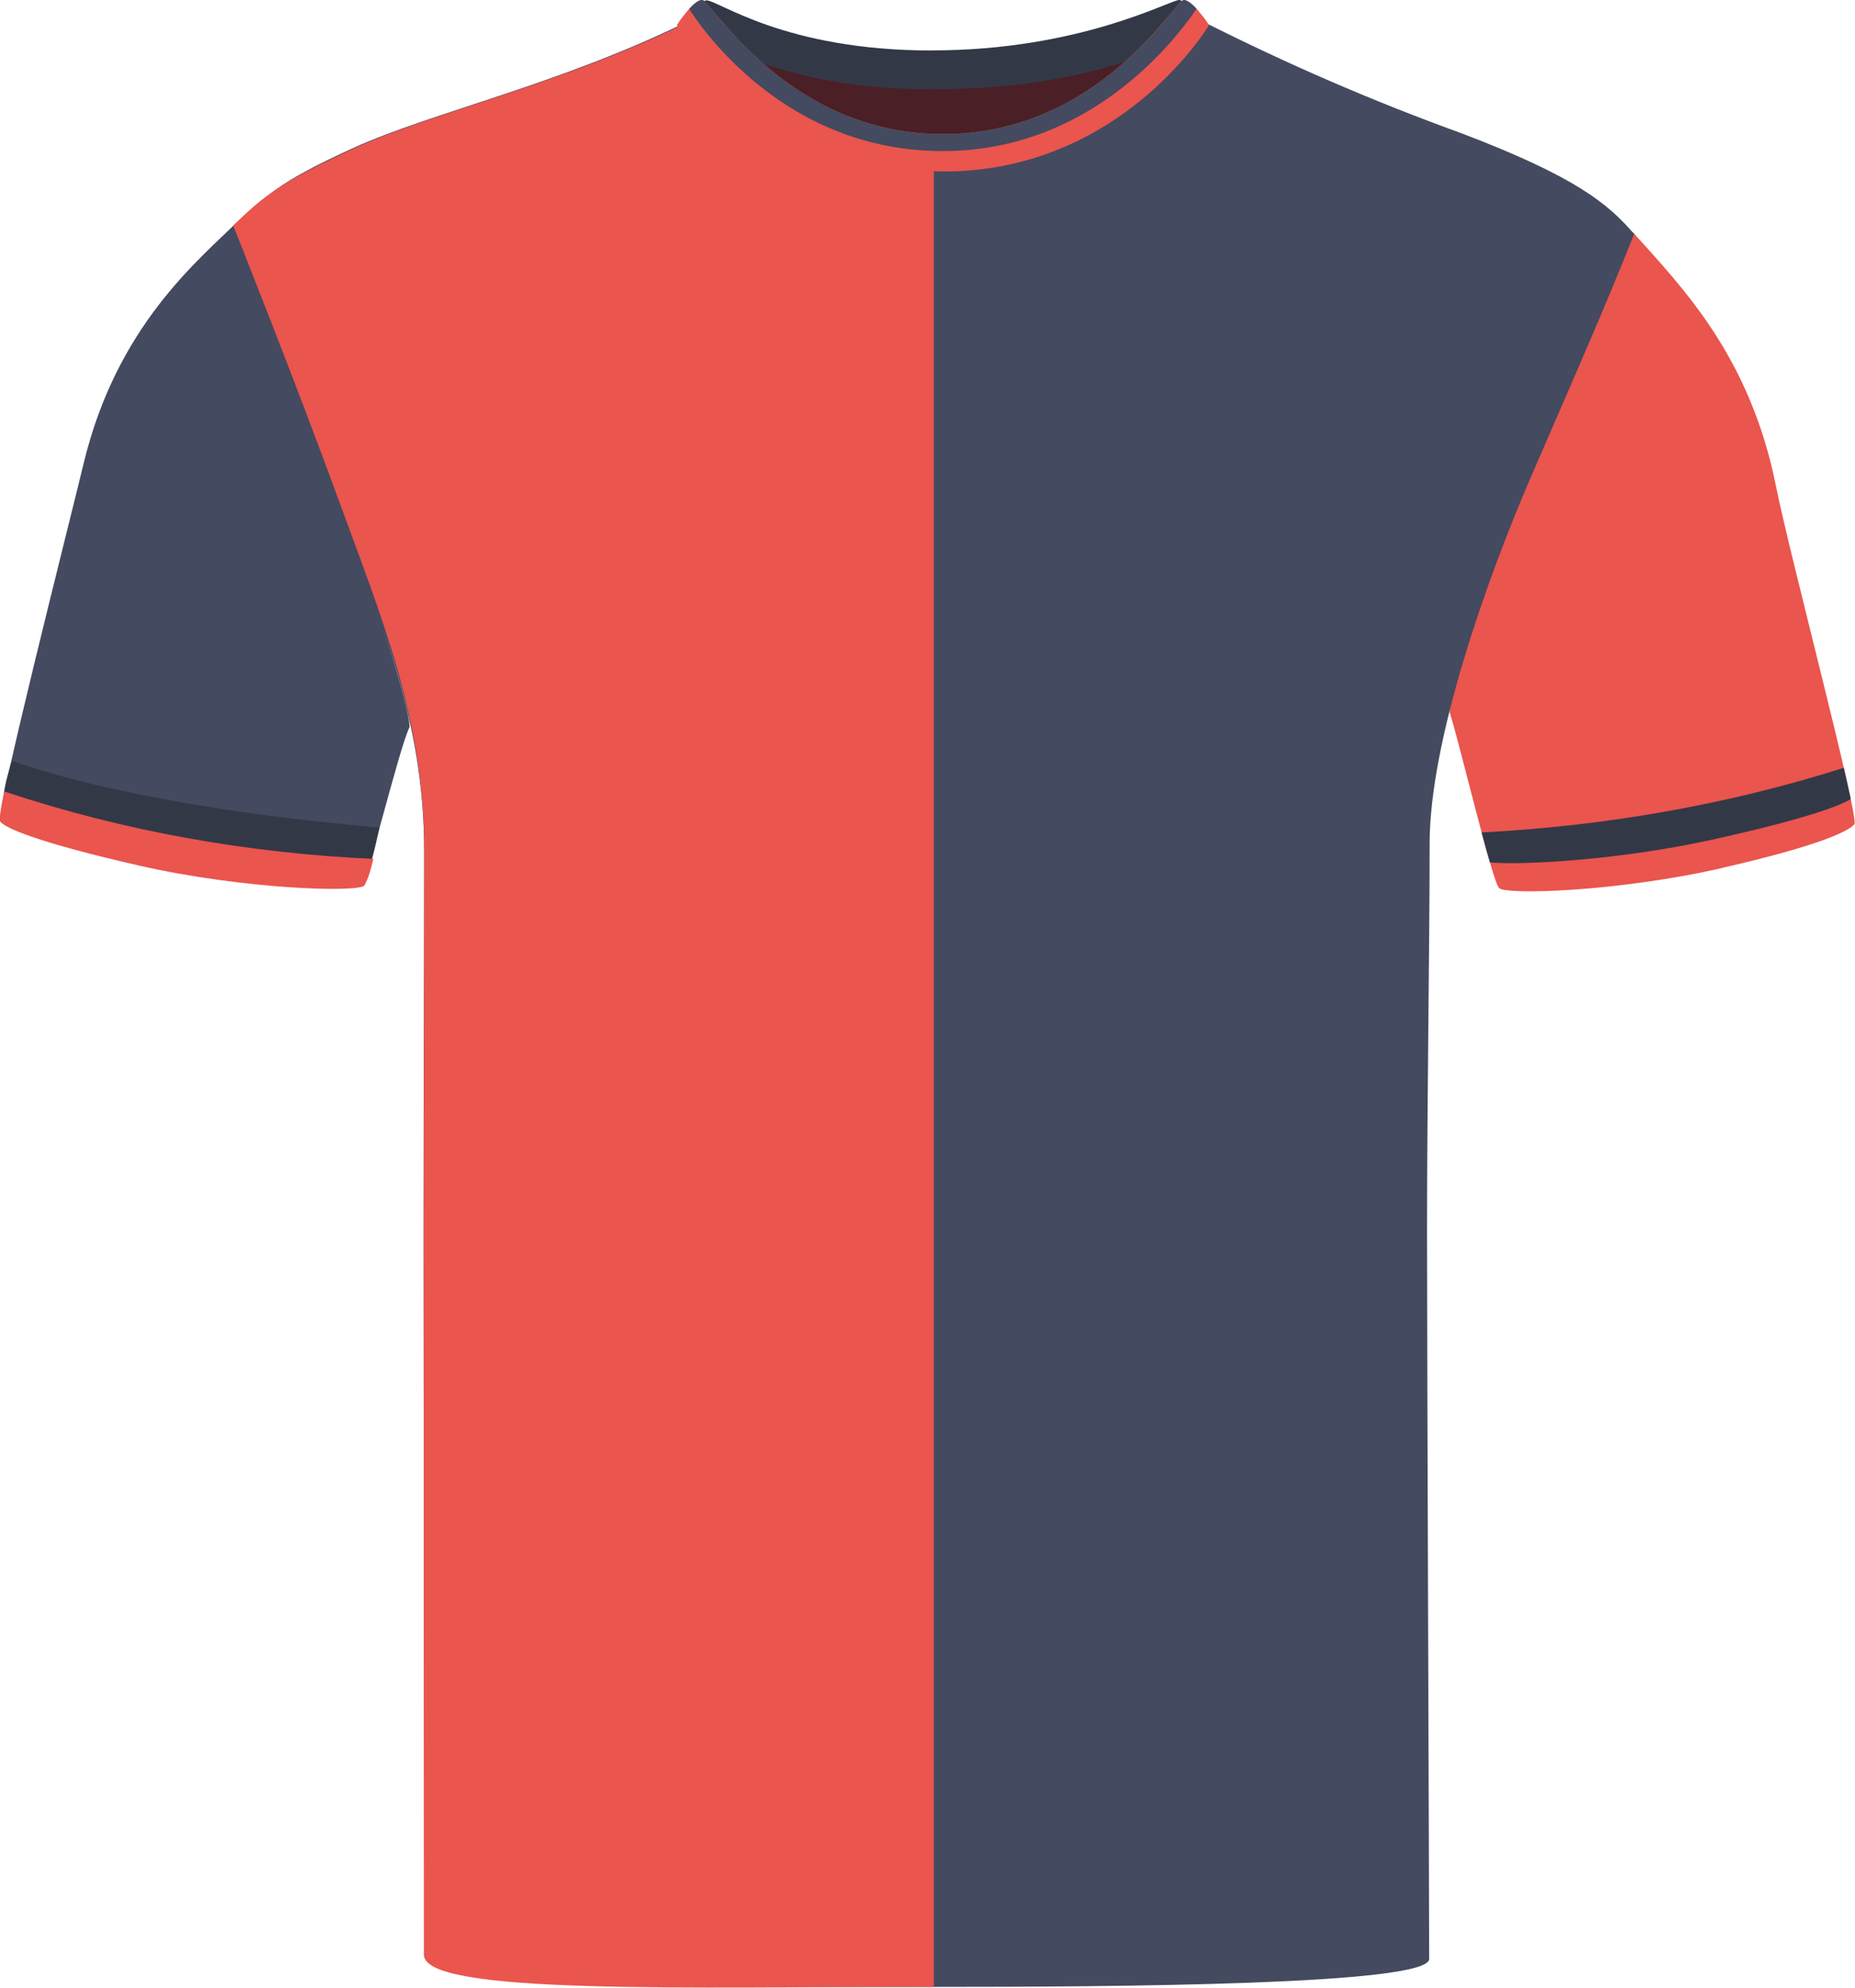
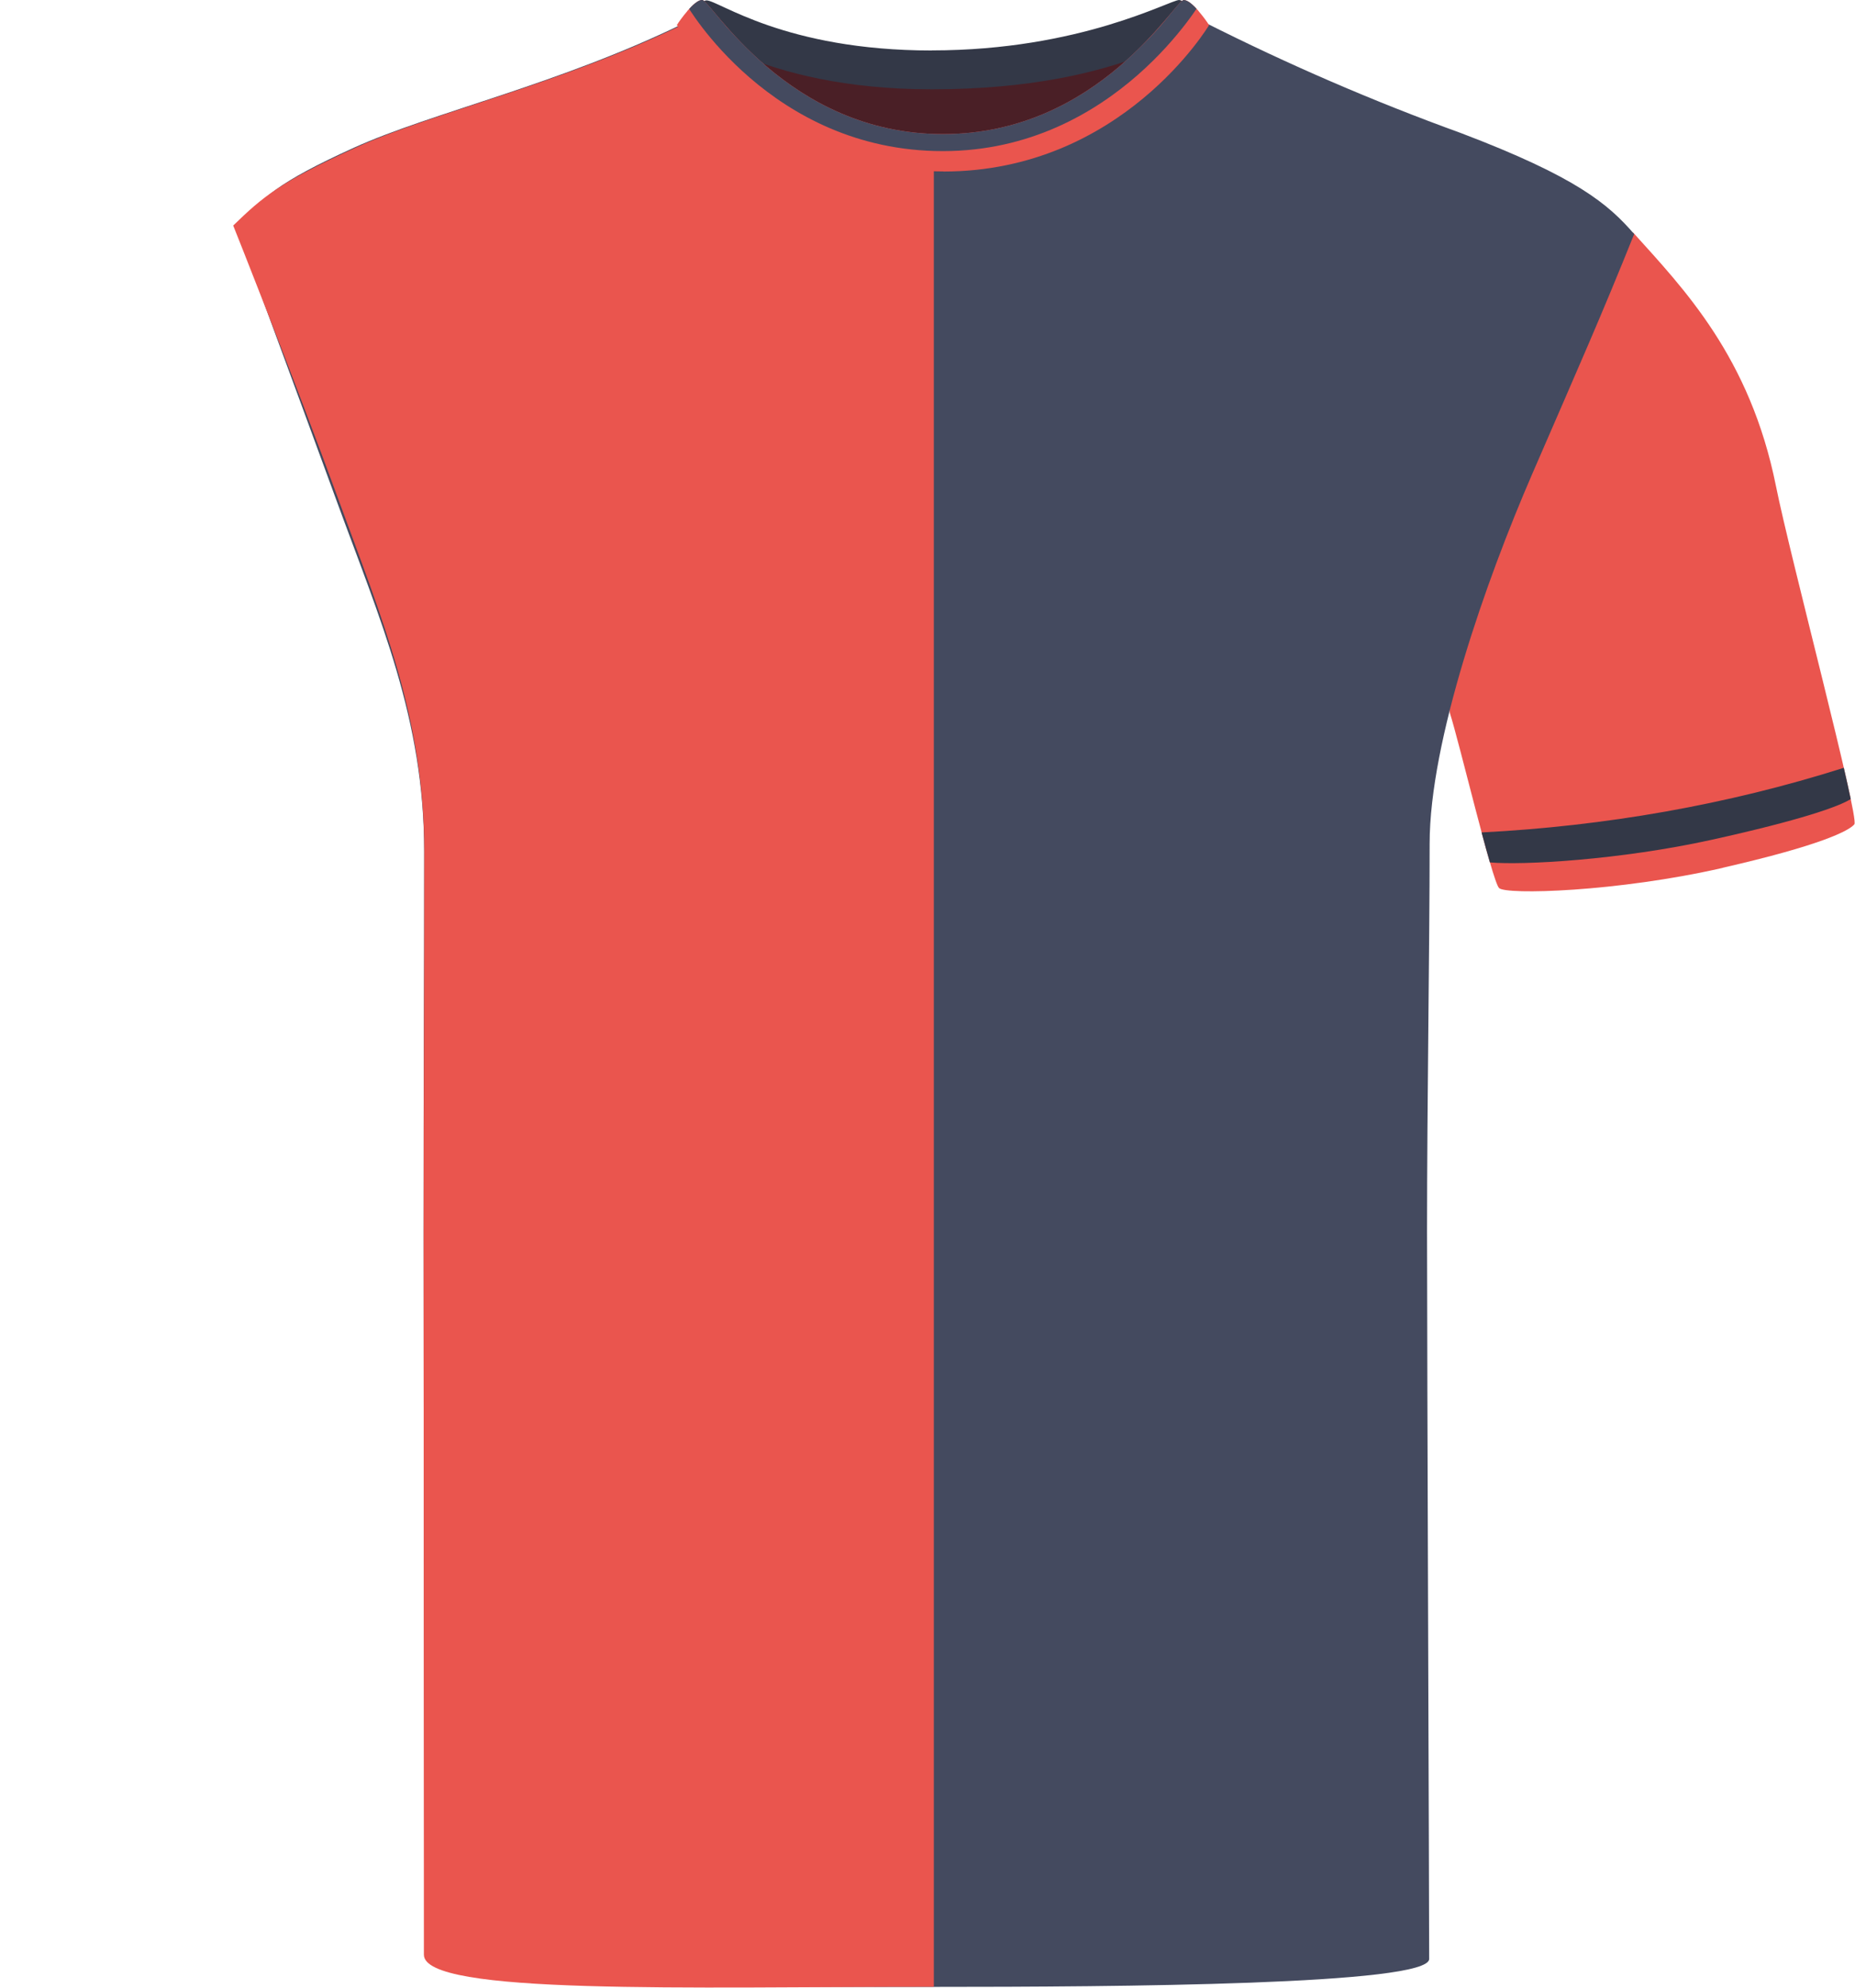
<svg xmlns="http://www.w3.org/2000/svg" id="uuid-2d90fcb0-85b5-4cb7-b74e-0b66dc00cb5e" viewBox="0 0 200.69 214.94">
  <defs>
    <style>.uuid-d1b4ae31-79b9-4fc5-b2f6-c483dba20bd1{fill:none;}.uuid-ed12b89d-a9f1-411c-b160-25244c4e8206{clip-path:url(#uuid-1d6cd3ef-2754-4e0b-8903-4b9b4ae88935);}.uuid-716ba931-739c-408b-b604-e967752b0a3a{fill:#ea554e;}.uuid-08e67c25-06f6-4494-a4f0-abbf785c4f65{fill:#333847;}.uuid-c01e44a4-fa6c-4179-b14b-d991f29e9e2a{fill:#444a5f;}.uuid-84f481b6-818a-48c1-9529-80c165182943{fill:#4a1f26;}.uuid-1ffc28ad-6bd9-4a8b-8d6e-5e56d47dd6c7{clip-path:url(#uuid-9c99d4b4-4474-4cb2-ad32-2f384c8932bb);}</style>
    <clipPath id="uuid-9c99d4b4-4474-4cb2-ad32-2f384c8932bb">
      <rect class="uuid-d1b4ae31-79b9-4fc5-b2f6-c483dba20bd1" x="0" y="0" width="200.69" height="214.94" />
    </clipPath>
    <clipPath id="uuid-1d6cd3ef-2754-4e0b-8903-4b9b4ae88935">
      <path class="uuid-d1b4ae31-79b9-4fc5-b2f6-c483dba20bd1" d="M102.05,18.54s-.02,0-.03,0-.02,0-.03,0c-19.35,0-28.76-15.84-28.76-15.84,.04-.07,.1-.12,.14-.19,0,0,0-.02,0-.02,0,0,.44-.65,.99-1.29,.02-.02,.03-.04,.04-.06,0,0,0,0,0,0,.52-.59,1.12-1.15,1.57-1.15,.93,0,9.14,14.51,26.05,14.51S127.13,0,128.07,0c.44,0,1.05,.56,1.57,1.15,0,0,0,0,0,0,.02,.02,.03,.04,.04,.06,.55,.64,.99,1.29,.99,1.29,0,0,0,.01,0,.02,.04,.07,.1,.12,.14,.19,0,0-9.41,15.84-28.76,15.84Z" />
    </clipPath>
  </defs>
  <g class="uuid-1ffc28ad-6bd9-4a8b-8d6e-5e56d47dd6c7">
    <path id="uuid-5079b7a2-28e3-4e55-987d-5ea16a4909c4" class="uuid-84f481b6-818a-48c1-9529-80c165182943" d="M81.54,5.26c.57-1.59,9.95,2.68,18.57,2.68s20.93-3.72,22.31-2.15-7.89,16.25-21.26,16.25-20.6-14.01-19.62-16.78" />
-     <path id="uuid-0da25d2c-f86d-4243-a33f-58f539239299" class="uuid-c01e44a4-fa6c-4179-b14b-d991f29e9e2a" d="M14.89,93.51C4.22,91.07,.59,89.51,.03,88.81s7.25-31.36,9.02-38.7c3.58-14.85,12.34-21.9,16.75-26.24,0,0,3.57,11.54,9.79,27.57,6.23,16.03,9,26.59,8.7,27.22-1.18,2.51-4.45,16.27-5.2,17.03s-12.81,.42-24.2-2.18" />
    <path id="uuid-e87dd24d-6421-42f1-b00f-8436a2682360" class="uuid-716ba931-739c-408b-b604-e967752b0a3a" d="M186.37,93.84c10.68-2.44,13.68-4.01,14.25-4.7s-6.96-28.97-8.48-36.57c-2.81-14-10.01-21.37-15.48-27.45,0,0-5.77,11.81-12,27.84-6.23,16.03-8.02,23.45-7.81,24.11,1.04,3.23,4.58,18.2,5.33,18.96s12.81,.42,24.2-2.18" />
    <path id="uuid-1ca43db2-1cb4-4f00-bc2a-ea7e5b8e0237" class="uuid-c01e44a4-fa6c-4179-b14b-d991f29e9e2a" d="M74.15,2.44c-13.63,6.68-27.53,9.75-35.83,13.52s-10.01,5.42-12.76,8.71c0,0,6.02,16.25,10.8,29.33s9.53,23.75,9.53,38.08c0,15.21-.07,24.87-.07,41.46s.11,70.49,.11,77.37c0,4.11,35.22,3.95,55.08,3.95s53.61-.21,53.61-3.02c0-6.3-.23-64.57-.23-78.65s.28-30.86,.28-41.96,6.09-28.43,11.1-39.98c5.25-12.1,7.44-17.01,11.03-25.94-2.81-3.24-6.2-6.16-18.77-10.93-9.44-3.42-18.67-7.41-27.64-11.93-1.76-.75-12.51,16.09-29.22,16.09S75.8,1.62,74.14,2.44" />
    <path id="uuid-77e1775e-4d82-438a-9174-c9d0da329f4b" class="uuid-716ba931-739c-408b-b604-e967752b0a3a" d="M74.38,2.41c-13.63,6.68-27.53,9.75-35.82,13.52s-10.12,5.35-13.33,8.46c0,0,6.59,16.5,11.37,29.58,4.78,13.08,9.3,23.78,9.3,38.1s-.07,24.87-.07,41.46,.03,72.95,.03,77.85c0,4.39,28.52,3.47,55.17,3.47V18.03c-15.93,0-24.97-16.43-26.64-15.61" />
    <path id="uuid-d2d897e0-9093-49d3-a841-344494b4a8e0" class="uuid-08e67c25-06f6-4494-a4f0-abbf785c4f65" d="M100.82,5.45C116.87,5.45,126.58,0,127.57,0c.78,.04,2.67,2.39,2.67,2.39,0,0-8.28,7.27-29.43,7.27-18.83,0-26.83-7.27-26.83-7.27,0,0,1.77-2.35,2.45-2.35,1.32,0,8.42,5.42,24.38,5.42" />
    <path class="uuid-716ba931-739c-408b-b604-e967752b0a3a" d="M102.05,18.54s-.02,0-.03,0-.02,0-.03,0c-19.35,0-28.76-15.84-28.76-15.84,.04-.07,.1-.12,.14-.19,0,0,0-.02,0-.02,0,0,.44-.65,.99-1.29,.02-.02,.03-.04,.04-.06,0,0,0,0,0,0,.52-.59,1.12-1.15,1.57-1.15,.93,0,9.14,14.51,26.05,14.51S127.13,0,128.07,0c.44,0,1.05,.56,1.57,1.15,0,0,0,0,0,0,.02,.02,.03,.04,.04,.06,.55,.64,.99,1.29,.99,1.29,0,0,0,.01,0,.02,.04,.07,.1,.12,.14,.19,0,0-9.41,15.84-28.76,15.84Z" />
    <g class="uuid-ed12b89d-a9f1-411c-b160-25244c4e8206">
      <path class="uuid-c01e44a4-fa6c-4179-b14b-d991f29e9e2a" d="M129.62-.58l-.23,.3s-.02-.03-.04-.05c0,0-.04-.02-.04-.02,0,0-.05-.13-.17-.32,.08-.14,.13-.22,.13-.22-.04-.07-.09-.12-.13-.19,0,0-.04-.02-.04-.02,0,0-.07-.19-.26-.46-2,3.09-10.84,15.77-26.8,15.77S77.21,1.52,75.21-1.56c-.19,.27-.31,.46-.31,.46,0,0,0,.01,0,.02-.04,.07-.09,.12-.13,.19,0,0,.05,.08,.13,.22-.14,.2-.22,.33-.22,.33,0,0,0,.01,0,.02-.04,.07-.09,.12-.13,.19,0,0,.03,.05,.07,.11-.13,.19-.21,.31-.21,.31,0,0,0,.01,0,.02-.04,.07-.1,.12-.14,.19,0,0,9.07,15.84,27.72,15.84,0,0,.02,0,.03,0s.02,0,.03,0C120.69,16.32,130.11-.08,130.11-.08c-.04-.07-.45-.43-.49-.5Zm-30.7,15.37s-.05,0-.08,0c.25,.03,.51,.04,.77,.06-.23-.02-.46-.03-.69-.05Z" />
    </g>
-     <path id="uuid-dcb6d048-7e81-4f8d-933d-f7e2f3b246a0" class="uuid-08e67c25-06f6-4494-a4f0-abbf785c4f65" d="M15.84,92.86c-10.68-2.38-15.18-4.29-15.74-4.96,.51-3.26,.31-2.58,1.16-5.62,10.98,3.78,26.2,6.04,39.79,7.21-.4,1.96-1.2,5.27-1.66,5.72,0,0-12.16,.18-23.55-2.36" />
-     <path id="uuid-51973d57-31be-4120-883e-04c9be7ecf34" class="uuid-716ba931-739c-408b-b604-e967752b0a3a" d="M15,93.59c-10.72-2.44-14.35-4.01-14.92-4.7-.2-.24,0-1.56,.39-3.3,12.9,4.3,26.34,6.67,39.92,7.29-.25,1.01-.47,1.99-.98,2.89-.76,.75-12.99,.42-24.42-2.18" />
    <g>
-       <path class="uuid-d1b4ae31-79b9-4fc5-b2f6-c483dba20bd1" d="M192.13,52.57c-2.81-14-10.01-21.37-15.48-27.45,0,0-5.77,11.81-12,27.84-6.23,16.03-8.02,23.45-7.81,24.11,.63,1.95,2.16,8.16,3.45,12.96,13.33-.69,26.51-2.97,39.19-6.99-2.07-8.92-6.25-25.01-7.34-30.46Z" />
      <path class="uuid-d1b4ae31-79b9-4fc5-b2f6-c483dba20bd1" d="M185.2,90.81h0c-9.95,2.2-20.48,2.78-24.01,2.46,.44,1.52,.8,2.57,.99,2.76,.75,.76,12.81,.42,24.2-2.18h0c10.68-2.44,13.68-4.01,14.25-4.7,.1-.12-.06-1.13-.39-2.73-1.26,.8-5.35,2.26-15.03,4.4Z" />
      <path class="uuid-08e67c25-06f6-4494-a4f0-abbf785c4f65" d="M185.2,90.81h0c9.68-2.14,13.76-3.6,15.03-4.4-.2-.94-.45-2.08-.75-3.38-12.68,4.02-25.86,6.3-39.19,6.99,.32,1.2,.63,2.31,.9,3.24,3.53,.32,14.07-.26,24.01-2.45Z" />
    </g>
  </g>
</svg>